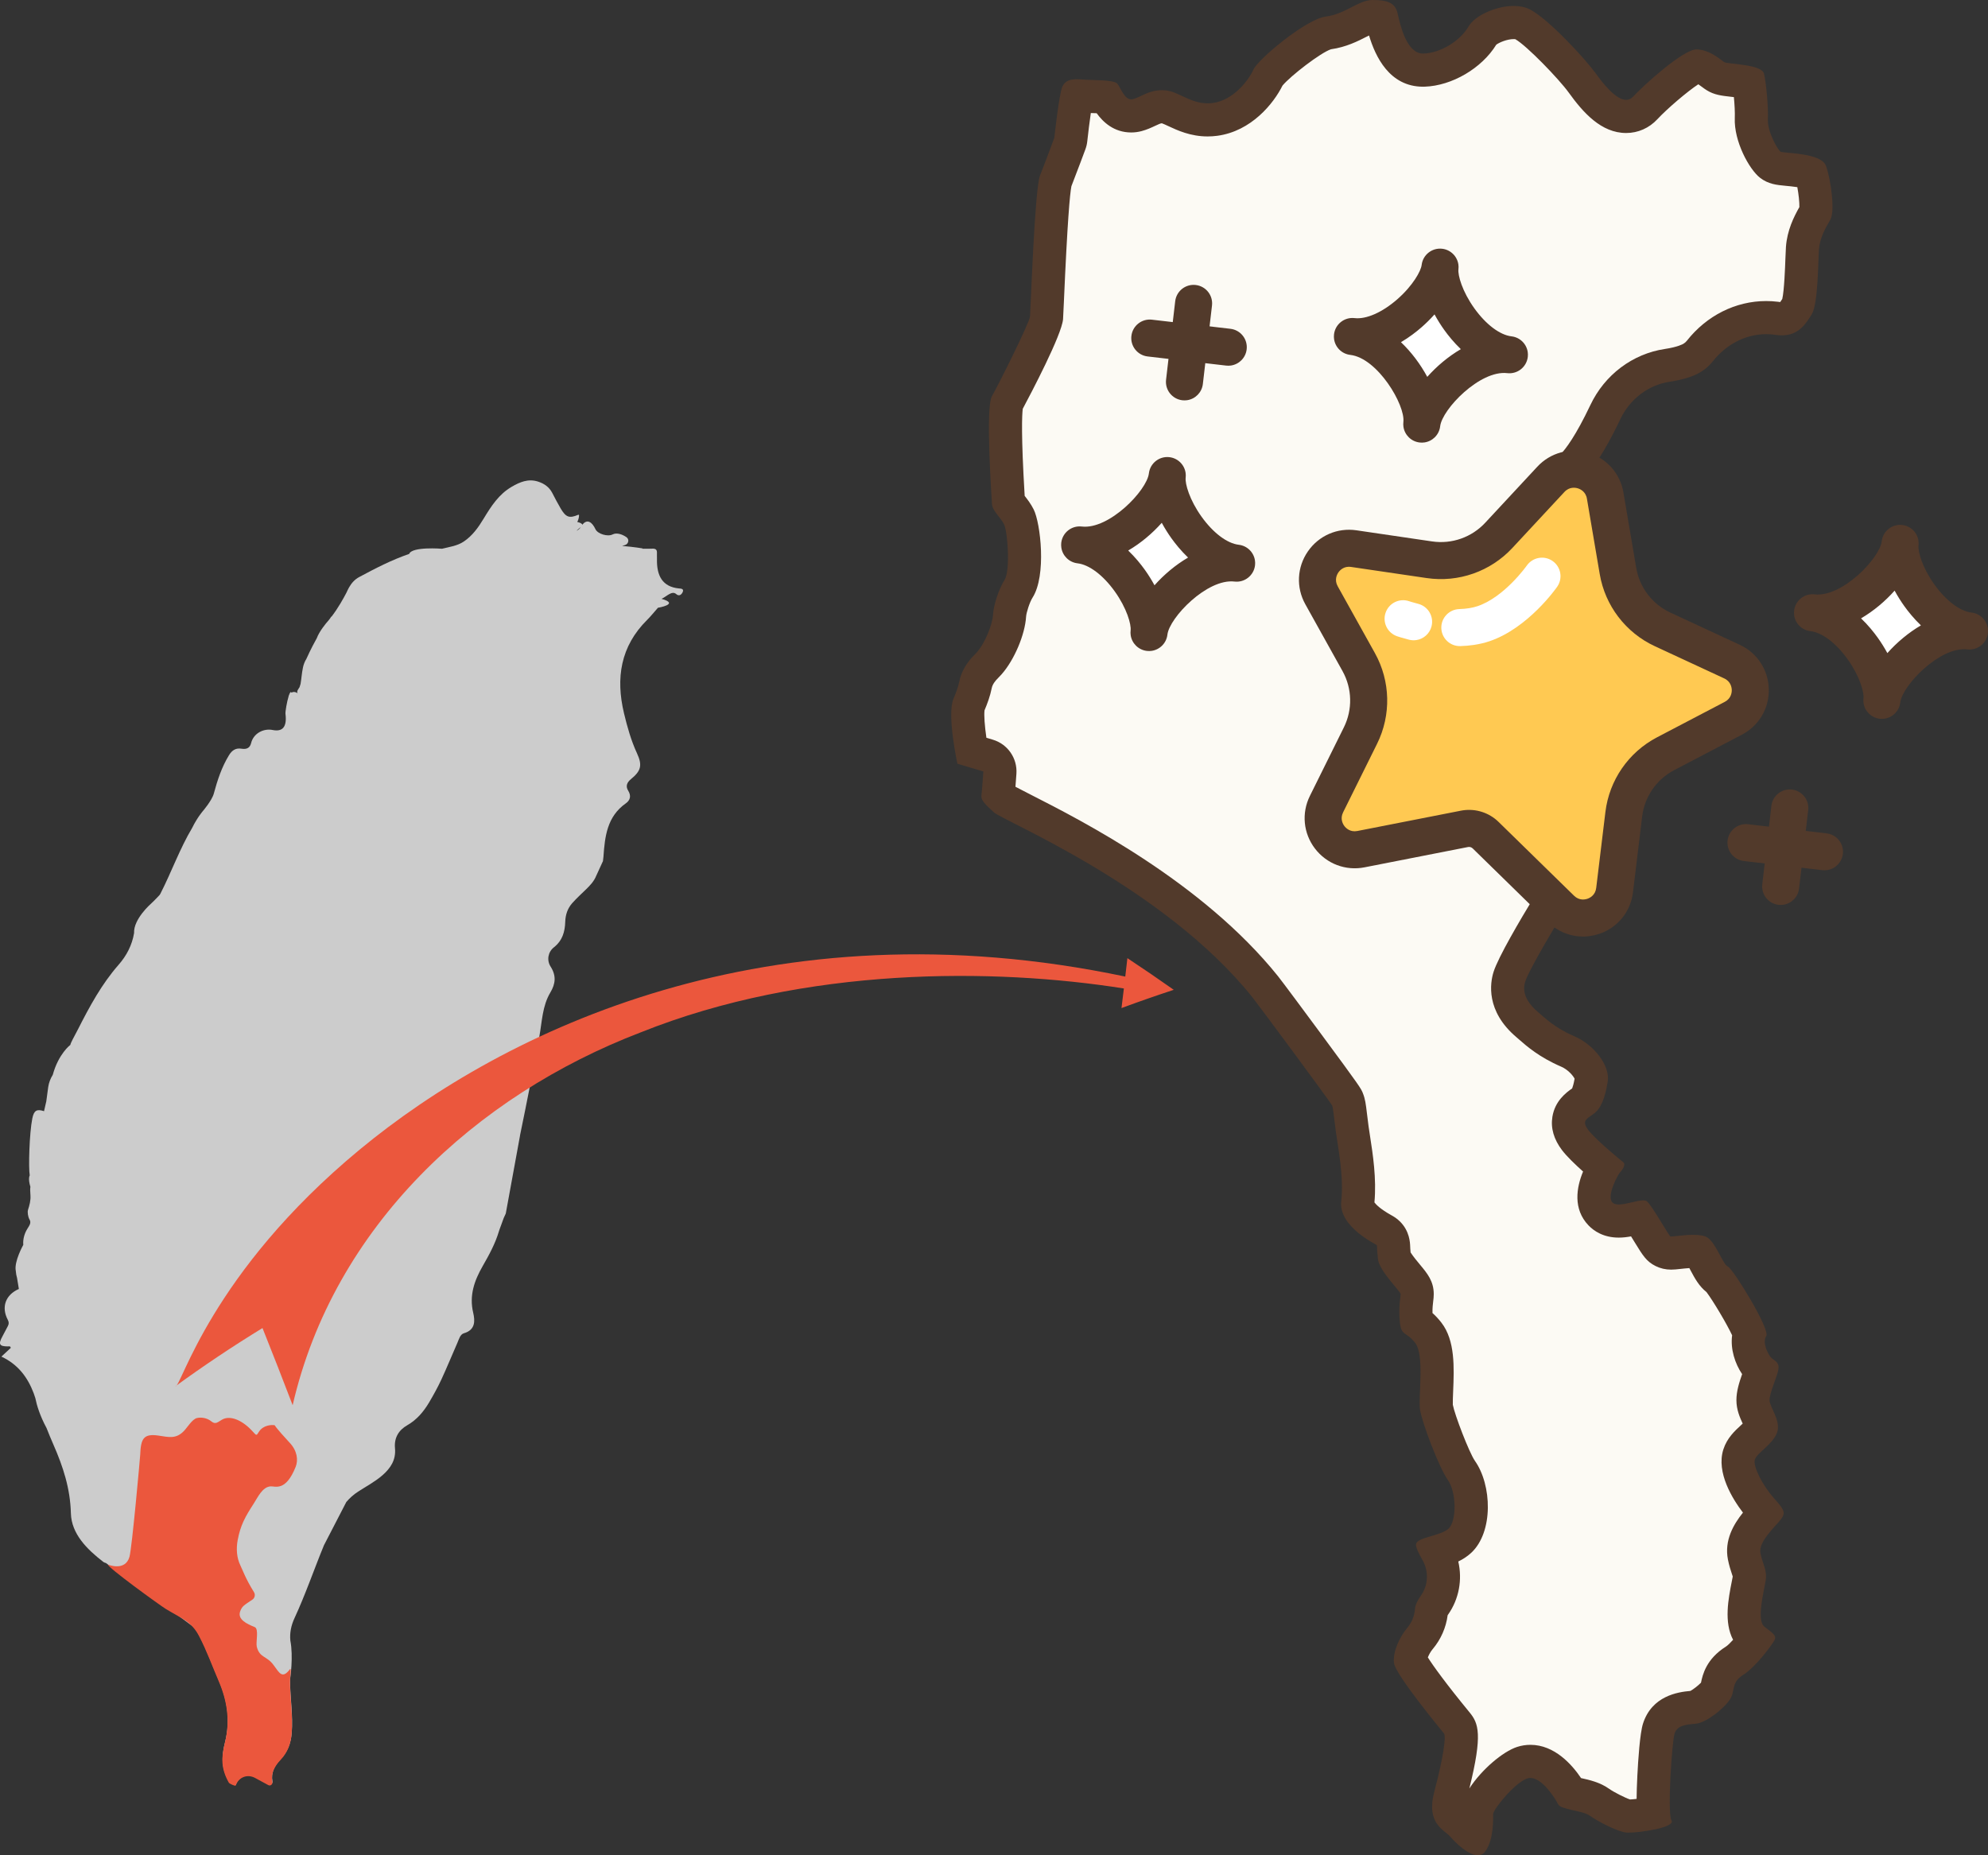
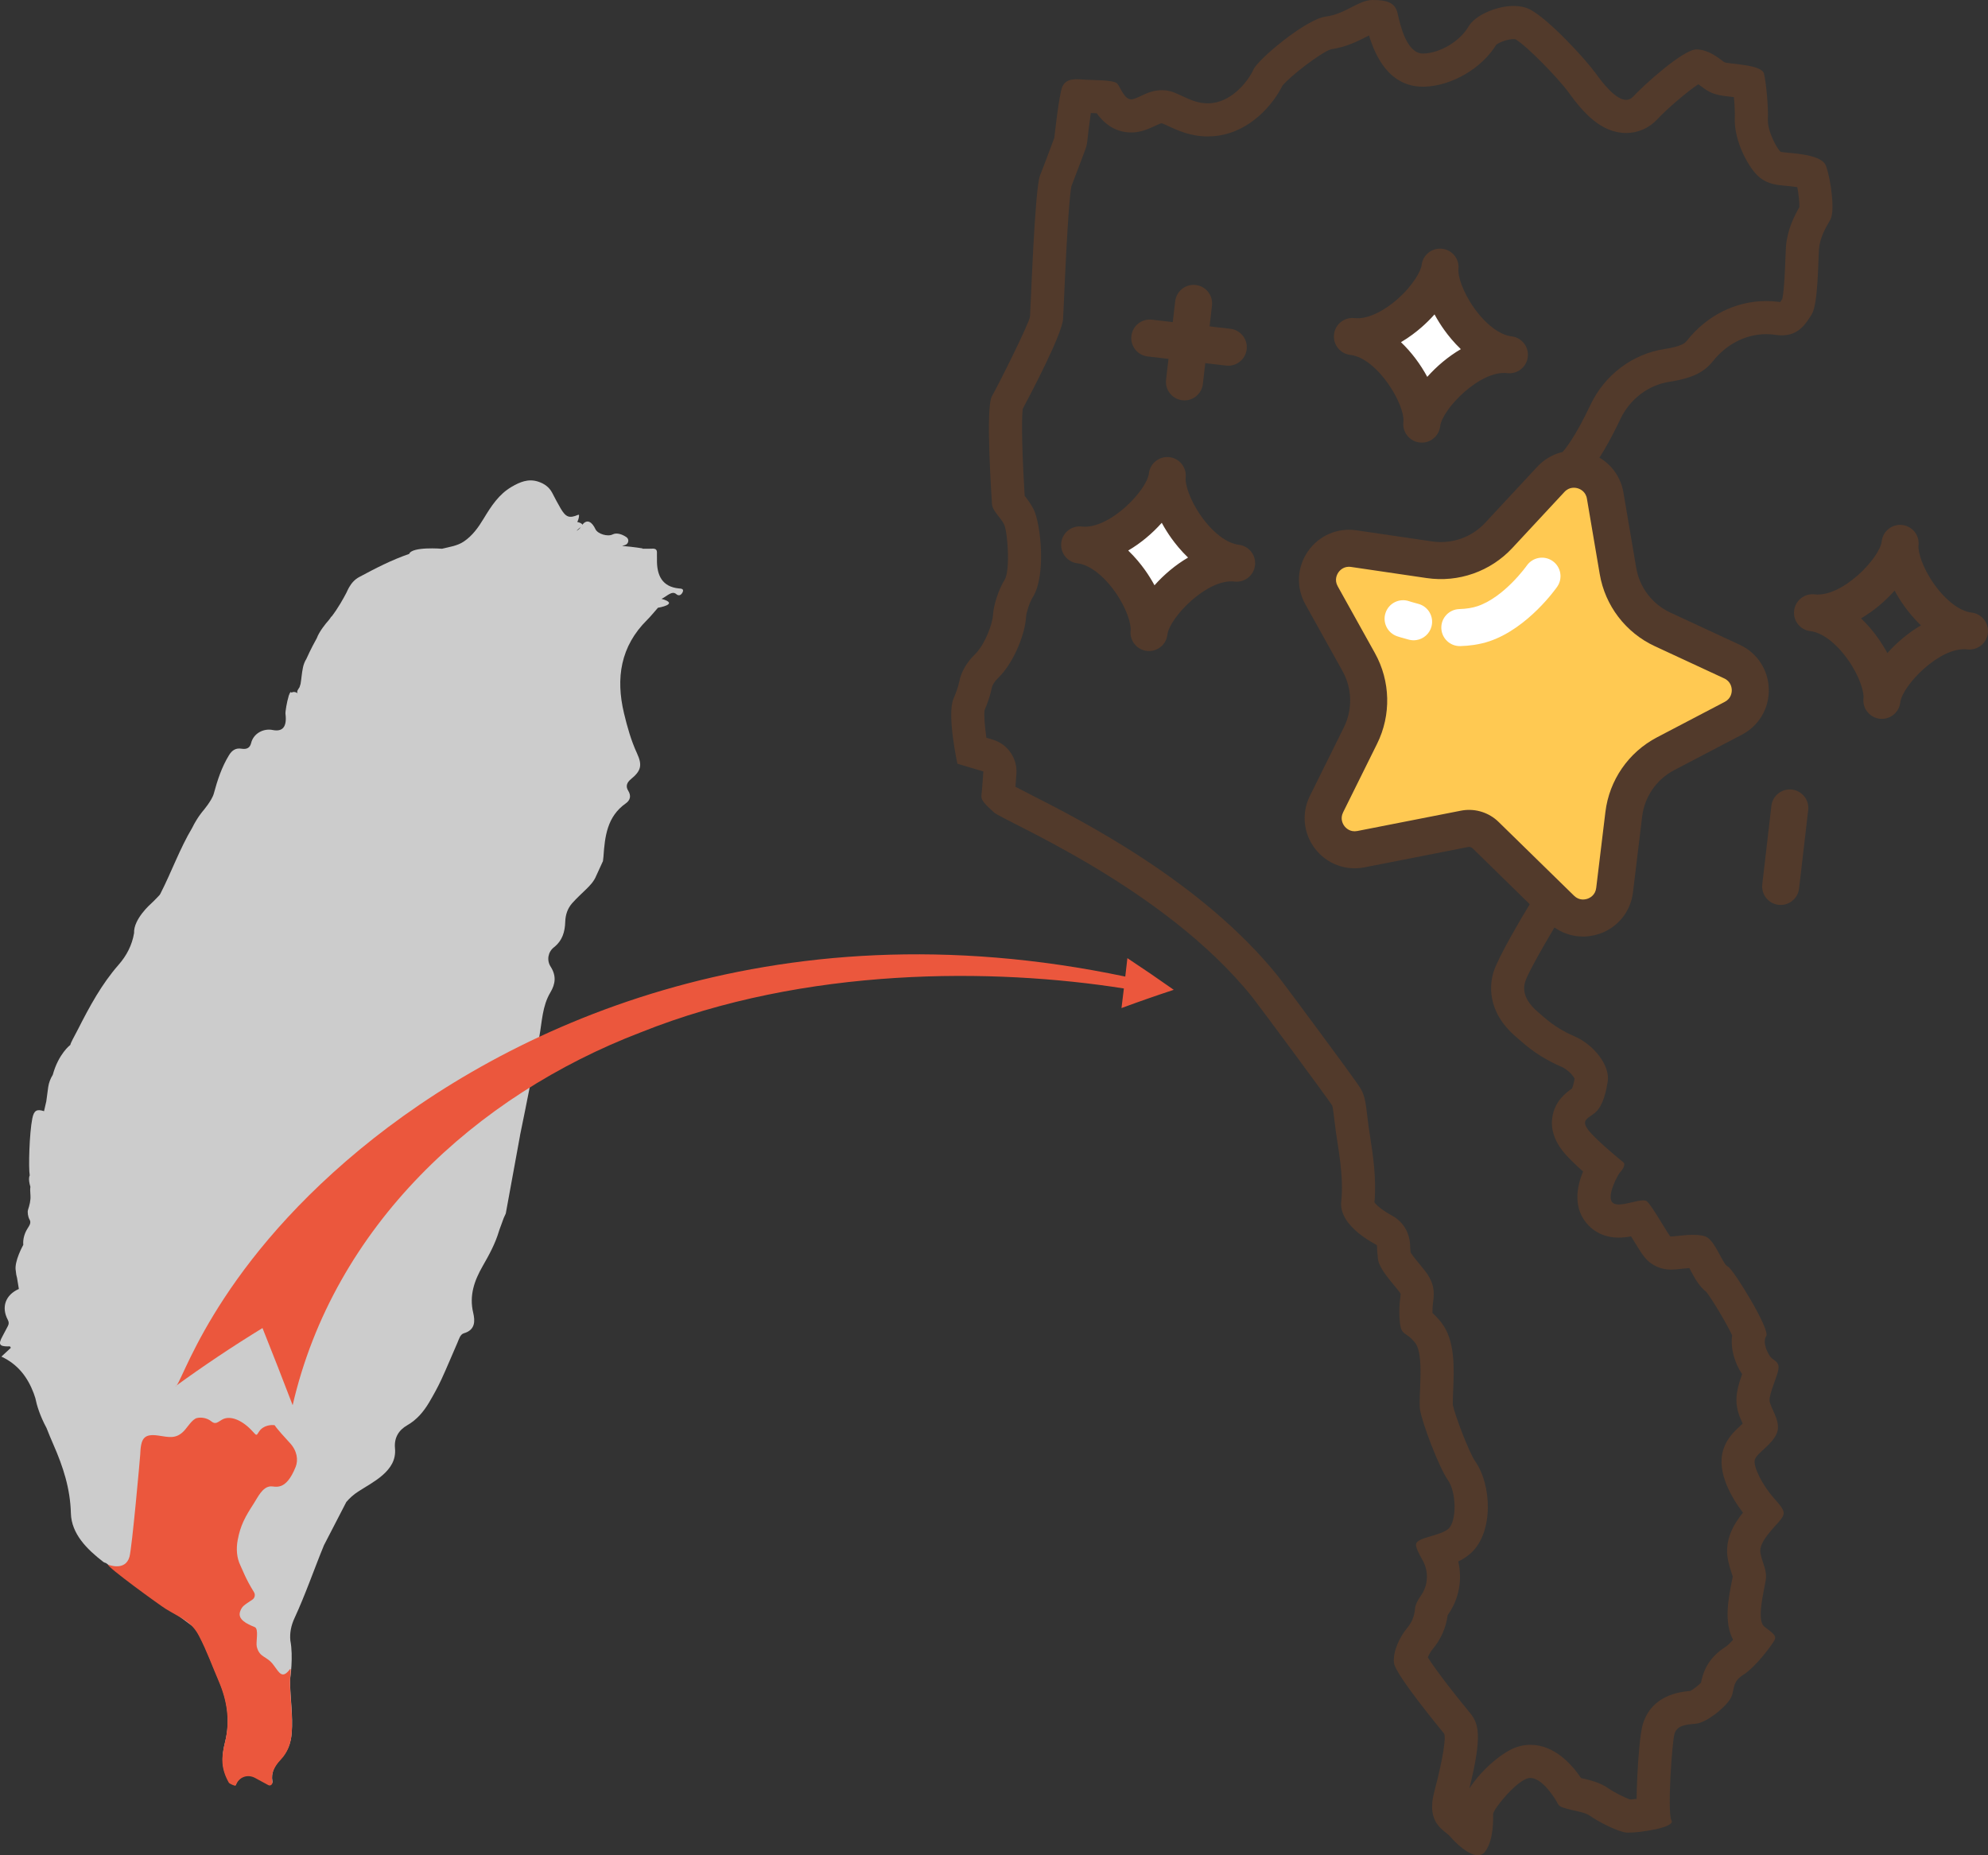
<svg xmlns="http://www.w3.org/2000/svg" xmlns:xlink="http://www.w3.org/1999/xlink" version="1.1" id="圖層_1" x="0px" y="0px" width="300px" height="280px" viewBox="0 0 300 280" enable-background="new 0 0 300 280" xml:space="preserve">
  <rect x="0" y="0" width="300" height="280" fill="#333333" stroke="none" />
  <g>
    <defs>
      <rect id="SVGID_1_" width="300" height="280" />
    </defs>
    <clipPath id="SVGID_2_">
      <use xlink:href="#SVGID_1_" overflow="visible" />
    </clipPath>
    <path clip-path="url(#SVGID_2_)" fill="#CCCCCC" d="M102.467,88.81c-2.518-0.243-3.39-1.943-3.326-4.454   c0.007-0.292-0.019-0.587-0.004-0.879c0.027-0.521-0.188-0.697-0.72-0.673c-0.499,0.023-1,0.017-1.5,0.011l0.064-0.046   c0,0-1.272-0.226-3.099-0.373c0.032-0.011,0.064-0.021,0.096-0.033c0.104-0.037,0.212-0.067,0.322-0.097   c0.562-0.157,0.704-0.871,0.229-1.197c-0.537-0.369-1.417-0.755-2.088-0.409c-0.73,0.376-2.251-0.071-2.587-0.795   c-0.487-1.048-1.23-1.617-1.976-0.672c-0.032-0.133-0.224-0.285-0.77-0.422c0.157-0.274,0.255-0.599,0.274-0.994   c0.004-0.064-0.068-0.11-0.127-0.084c-1.353,0.577-1.871,0.377-2.658-0.97c-0.443-0.758-0.851-1.538-1.254-2.318   c-0.468-0.904-1.22-1.428-2.169-1.728c-1.468-0.465-2.73,0.076-3.956,0.788c-1.946,1.129-3.112,2.95-4.234,4.808   c-0.799,1.324-1.683,2.573-2.996,3.457c-0.992,0.668-2.165,0.807-3.291,1.089c0,0-4.532-0.365-4.952,0.779   c-2.642,0.908-5.109,2.184-7.557,3.5c-0.667,0.358-1.153,0.915-1.518,1.558c-0.071,0.127-0.14,0.256-0.203,0.388   c-0.057,0.122-0.113,0.244-0.169,0.366c-0.444,0.862-1.251,2.318-2.225,3.6c-0.062,0.04-0.117,0.09-0.156,0.156   c-0.077,0.126-0.175,0.273-0.28,0.392c-0.258,0.293-0.611,0.715-0.949,1.188c-0.356,0.499-0.694,1.056-0.89,1.583   c-0.897,1.595-1.539,3.055-1.539,3.055l-0.004,0.014c-0.254,0.413-0.442,0.866-0.538,1.346c-0.201,1.005-0.198,1.472-0.361,2.474   l-0.153,0.491c-0.183,0.305-0.482,0.616-0.289,0.926c0,0-0.455-0.377-0.929-0.1c-0.105-0.215-0.242-0.009-0.379,0.385   c0,0,0,0.001-0.001,0.001c-0.027,0.044-0.042,0.099-0.052,0.161c-0.267,0.869-0.512,2.351-0.475,2.646   c0.244,1.935-0.397,2.753-1.927,2.447c-1.429-0.286-2.909,0.545-3.253,1.961c-0.16,0.658-0.569,1.007-1.456,0.862   c-0.895-0.146-1.451,0.267-1.891,0.988c-1.102,1.8-1.742,3.772-2.291,5.795c-0.284,1.048-1.684,2.673-1.684,2.673   s-0.835,0.974-1.576,2.49c-1.879,3.155-3.107,6.633-4.775,9.895c-0.039,0.076-0.08,0.145-0.121,0.214   c-0.756,0.82-1.321,1.338-1.321,1.338s-2.653,2.302-2.55,4.428c-0.304,1.831-1.137,3.422-2.328,4.779   c-2.562,2.922-4.389,6.301-6.125,9.725c-0.624,1.23-1.078,1.95-1.171,2.389l-0.019,0.006c0,0-1.762,1.328-2.63,4.504   c-0.348,0.557-0.59,1.186-0.685,1.843c-0.104,0.719-0.198,1.438-0.291,2.156c-0.111,0.479-0.225,0.974-0.341,1.482   c-1.09-0.362-1.523-0.119-1.767,1.097c-0.452,2.244-0.59,7.441-0.39,8.607c0,0-0.294,0.413,0.099,1.71   c0.001,0.003,0.002,0.007,0.003,0.009c-0.052,0.293-0.037,0.698,0.006,1.262c0.058,0.756-0.134,1.492-0.369,2.212   c-0.107,0.328,0,1.063,0.223,1.438c0.304,0.51,0.001,0.896-0.327,1.426c-0.433,0.697-0.684,1.581-0.607,2.412   c0,0-1.425,2.532-1.13,3.937c0.001,0.001,0.001,0.003,0.001,0.004c0.021,0.367,0.09,0.72,0.189,1.063   c0.076,0.45,0.168,1.009,0.272,1.653c-2.02,0.891-2.689,2.738-1.662,4.672c0.173,0.326,0.174,0.614,0.001,0.932   c-0.28,0.513-0.535,1.039-0.817,1.55c-0.652,1.184-0.473,1.516,0.821,1.517c0.156,0,0.377-0.092,0.435,0.224   c-0.433,0.402-0.88,0.819-1.413,1.315c2.485,1.156,3.949,3.1,4.866,5.506c0.094,0.245,0.175,0.5,0.253,0.748   c0.223,1.105,0.691,2.653,1.669,4.479c0.008,0.016,0.017,0.032,0.025,0.047c0.331,0.845,0.678,1.683,1.042,2.513   c1.441,3.288,2.535,6.592,2.631,10.342c0.079,3.118,2.426,5.443,4.893,7.349c0.112,0.087,0.264,0.124,0.402,0.172   c0,0,0.654,0.5,1.489,1.121c0.313,0.334,1.497,1.148,2.843,2.017c0.011,0.007,0.024,0.015,0.035,0.021   c0.629,0.399,4.721,3.417,9.022,6.609c0.253,0.384,0.494,0.78,0.714,1.201c1.137,2.181,1.966,4.493,2.935,6.747   c1.294,3.009,1.755,6.05,0.934,9.314c-0.566,2.249-0.573,3.916,0.61,6.003c0.075,0.132,0.976,0.555,1.026,0.412   c0.439-1.257,1.757-1.767,2.928-1.133c0.661,0.358,1.322,0.717,1.983,1.075c0.315,0.171,0.668-0.106,0.603-0.458   c-0.243-1.309,0.318-2.361,1.256-3.356c1.042-1.104,1.538-2.429,1.657-3.965c0.201-2.613-0.231-5.193-0.254-7.79   c-0.001-0.094,0.004-0.212,0.013-0.341c0-0.001,0.511-3.327,0.028-5.783c-0.112-1.188,0.134-2.311,0.629-3.38   c1.663-3.591,2.94-7.342,4.444-11l3.373-6.525c0.506-0.594,1.088-1.12,1.779-1.567c1.227-0.797,2.532-1.482,3.647-2.446   c1.248-1.079,2.086-2.338,1.92-4.097c-0.146-1.544,0.524-2.719,1.848-3.476c1.453-0.829,2.477-2.054,3.306-3.453   c0.671-1.132,1.308-2.292,1.862-3.484c0.847-1.825,1.6-3.694,2.415-5.535c0.234-0.529,0.398-1.243,0.971-1.41   c1.737-0.506,1.692-1.861,1.399-3.101c-0.616-2.604,0.171-4.833,1.423-7.02c0.965-1.683,1.901-3.383,2.458-5.261   c0.139-0.469,0.469-1.245,0.72-1.997l0.316-0.689l2.147-11.743l0.004-0.06c1.026-4.955,1.998-9.921,2.912-14.898   c0.414-2.252,0.443-4.618,1.668-6.669c0.776-1.3,0.917-2.523,0.038-3.896c-0.616-0.963-0.404-2.206,0.494-2.914   c1.294-1.021,1.665-2.353,1.711-3.856c0.034-1.075,0.359-2.029,1.061-2.818c0.656-0.736,1.39-1.405,2.098-2.095   c0.606-0.59,1.176-1.193,1.506-2.003l0.213-0.464c0.027-0.058,0.054-0.117,0.081-0.177l0.732-1.596   c0.034-0.288,0.062-0.464,0.074-0.641c0.212-3.075,0.542-6.086,3.379-8.08c0.665-0.468,0.843-1.136,0.351-1.92   c-0.42-0.669-0.176-1.247,0.415-1.728c1.524-1.244,1.756-2.091,0.923-3.894c-0.898-1.942-1.47-3.983-1.964-6.046   c-1.268-5.3-0.536-10.117,3.503-14.112c0.517-0.51,0.97-1.085,1.616-1.816c0,0,3.377-0.558,0.536-1.349   c0.718-0.29,1.558-1.309,2.229-0.714c0.428,0.378,0.789,0.09,0.969-0.298C103.27,88.822,102.697,88.832,102.467,88.81    M86.99,80.103l0.653-0.568C87.472,79.828,87.248,79.996,86.99,80.103" />
    <path clip-path="url(#SVGID_2_)" fill="#EB573D" d="M38.329,240.297c0.228,0.369,0.123,0.875-0.236,1.118   c-1.272,0.863-1.578,0.976-1.862,1.813c-0.401,1.18,1.023,1.86,2.206,2.335c0.666,0.268,0.144,2.283,0.312,2.96   c0.426,1.712,1.494,1.342,2.537,2.775c0.912,1.253,1.324,2.115,2.464,0.626c0.264-0.346,0.003,1.259,0.009,1.883   c0.024,2.604,0.456,5.189,0.254,7.809c-0.118,1.539-0.616,2.866-1.66,3.974c-0.94,0.997-1.503,2.053-1.259,3.364   c0.065,0.352-0.289,0.63-0.604,0.459c-0.663-0.359-1.325-0.719-1.988-1.077c-1.174-0.636-2.494-0.125-2.935,1.135   c-0.05,0.145-0.953-0.28-1.028-0.413c-1.186-2.092-1.178-3.763-0.611-6.017c0.823-3.273,0.36-6.32-0.937-9.336   c-0.971-2.26-1.802-4.576-2.942-6.763c-1.174-2.253-2.614-2.642-5.041-4.125c-0.851-0.519-8.984-6.412-8.695-6.679   c0,0,2.588,1.066,3.225-1.188c0.382-1.353,1.601-14.99,1.618-15.394c0.097-2.362,0.447-3.236,2.757-2.893   c1.568,0.232,2.648,0.557,3.861-0.717c0.493-0.519,1.24-1.767,1.949-1.933c0.698-0.164,1.58,0.018,2.163,0.5   c0.643,0.533,0.977,0.109,1.624-0.259c1.323-0.754,3.235,0.239,4.614,1.783c0.67,0.751,0.564,0.597,0.993-0.019   c0.688-0.986,1.902-0.966,2.243-0.938c0.058,0.005,0.106,0.035,0.135,0.085c0.236,0.406,1.655,1.985,2.227,2.59   c1.131,1.195,1.302,2.605,0.892,3.631c-1.508,3.77-3.082,2.892-3.787,2.941c-1.227,0.088-1.902,1.606-2.537,2.592   c-1.269,1.97-2.003,3.234-2.427,5.534c-0.235,1.271-0.158,2.632,0.404,3.787C36.648,237.024,37.024,238.186,38.329,240.297" />
    <path clip-path="url(#SVGID_2_)" fill="#EB573D" d="M177.125,149.385c-2.299-1.625-4.631-3.218-6.996-4.778   c-0.104,0.928-0.211,1.854-0.319,2.78c-53.754-11.308-93.746,8.095-115.526,26.107c-22.577,18.675-26.944,35.957-27.809,35.721   c4.228-3.076,8.609-6.008,13.137-8.783c1.547,3.871,3.064,7.751,4.551,11.642c6.212-26.964,27.594-46.727,52.526-56.268   c24.898-9.972,53.346-9.721,72.91-6.625c-0.118,0.986-0.238,1.972-0.36,2.958C171.832,151.18,174.462,150.262,177.125,149.385" />
-     <path clip-path="url(#SVGID_2_)" fill="#FCFAF4" d="M222.483,277.159c-0.506-0.354-1.16-0.932-1.671-1.534   c-0.329-0.389-0.706-0.695-1.038-0.964c-0.96-0.777-1.54-1.247-0.913-3.615c2.445-9.224,1.631-10.218,0.977-11.017l-0.071-0.087   c-4.029-4.907-6.491-8.374-6.932-9.388c-0.013-0.816,0.614-2.269,1.405-3.218l0.073-0.088c0.997-1.195,1.589-2.655,1.709-4.217   v0.001c0.002,0,0.014-0.055,0.06-0.149c0.042-0.091,0.151-0.297,0.399-0.648c1.661-2.357,1.795-5.514,0.343-8.048   c1.201-0.354,2.533-0.771,3.492-1.667c2.358-2.194,2.113-7.932,0.208-10.611c-1.092-1.535-3.563-8.016-3.768-9.583   c-0.052-0.4-0.007-1.485,0.033-2.443c0.163-3.954,0.17-6.894-1.242-8.722c-0.725-0.938-1.372-1.418-1.796-1.712   c-0.009-0.063-0.018-0.143-0.025-0.236c-0.135-1.465-0.008-2.495,0.068-3.111c0.044-0.357,0.066-0.623,0.066-0.789   c0-1.046-0.512-1.66-1.442-2.777c-0.505-0.605-1.845-2.215-1.999-2.846c-0.09-0.81-0.104-1.239-0.114-1.496   c-0.016-0.426-0.048-1.31-0.803-2.064c-0.259-0.259-0.489-0.388-0.757-0.537c-2.987-1.667-3.952-3.162-3.86-4.006   c0.374-3.401-0.192-7.048-0.606-9.711c-0.089-0.575-0.171-1.102-0.233-1.562c-0.114-0.861-0.193-1.527-0.256-2.048   c-0.146-1.213-0.212-1.767-0.442-2.342c-0.396-0.991-11.029-15.272-12.445-17.034c-11.09-13.8-28.932-22.879-36.55-26.756   c-1.184-0.602-2.404-1.224-2.767-1.454c-0.246-0.226-0.672-0.62-0.941-0.901c0.093-1.026,0.217-2.766,0.245-3.174   c0.083-1.168-0.657-2.237-1.78-2.571l-2.473-0.737c-0.549-3.034-0.764-6.094-0.445-6.879c0.372-0.872,0.788-1.901,1.019-3.061   c0.193-0.969,0.742-1.905,1.629-2.778c0.13-0.127,0.273-0.278,0.423-0.446c1.712-1.935,2.977-5.298,3.088-7.23   c0.054-0.95,0.675-2.969,1.362-4.052c1.503-2.359,0.82-9.282,0.044-10.835c-0.319-0.64-0.729-1.163-1.091-1.624   c-0.16-0.203-0.389-0.496-0.489-0.663c-0.01-0.183-0.025-0.46-0.048-0.811c-0.641-10.724-0.358-13.38-0.188-14.034   c0.719-1.357,5.83-11.098,5.988-12.912c0.017-0.196,0.057-1.087,0.114-2.411c0.476-10.896,0.894-17.021,1.243-18.207   c0.769-1.933,2.106-5.539,2.162-5.691c0.072-0.194,0.119-0.397,0.142-0.602c0.265-2.451,0.665-5.403,0.925-6.603   c0.196,0.001,0.403,0.015,0.62,0.034c0.42,0.037,0.987,0.056,1.605,0.074c0.592,0.019,1.571,0.048,2.196,0.118   c0.541,0.982,1.623,2.813,3.774,2.813c0.307,0,0.614-0.041,0.915-0.122c0.607-0.161,1.129-0.407,1.634-0.645   c0.736-0.346,1.317-0.62,2.078-0.62c0.081,0,0.164,0.003,0.249,0.01c0.459,0.034,1.081,0.324,1.799,0.66   c1.255,0.587,2.815,1.317,4.847,1.317c0.372,0,0.749-0.026,1.122-0.075c4.296-0.573,7.117-4.412,8.044-6.427   c0.974-1.49,7.148-6.382,8.982-6.615c1.938-0.245,3.486-1.037,4.73-1.674c0.774-0.396,1.576-0.806,1.998-0.806   c0.79,0,1.181,0.06,1.365,0.106l0.01,0.042c0.488,2.171,1.782,7.939,6.265,7.938c0.026,0,0.124-0.001,0.15-0.002   c3.426-0.112,7.159-2.355,8.877-5.334c0.375-0.65,2.549-1.85,4.66-1.85c0.526,0,0.982,0.085,1.281,0.239   c2.22,1.142,7.486,6.716,9.033,8.865c2.559,3.552,4.545,5.069,6.646,5.069c1.09,0,2.114-0.458,2.885-1.289   c1.845-1.99,6.41-5.846,7.845-6.318c0.773,0.076,1.644,0.727,2.173,1.124c0.245,0.183,0.446,0.327,0.592,0.416   c0.637,0.392,1.311,0.469,2.532,0.607c0.579,0.067,1.764,0.2,2.487,0.38c0.233,1.526,0.435,4.021,0.375,5.4   c-0.117,2.701,1.771,6.128,2.839,6.958c0.675,0.526,1.343,0.588,2.558,0.702c0.729,0.068,2.836,0.265,3.619,0.643   c0.552,1.739,0.881,4.928,0.671,5.837c-0.782,1.348-1.809,3.169-1.973,5.414c-0.027,0.377-0.05,0.977-0.077,1.704   c-0.054,1.487-0.219,6.014-0.675,7.02c-0.881,1.412-1.31,1.942-2.363,1.942c-0.17,0-0.351-0.014-0.544-0.041l-0.376-0.05   c-0.467-0.056-0.956-0.087-1.438-0.087c-3.839,0-7.488,1.84-10.012,5.048c-0.304,0.385-0.677,0.72-1.11,0.993   c-0.561,0.356-1.672,0.845-3.803,1.166c-4.046,0.609-7.54,3.246-9.345,7.053c-1.78,3.757-3.467,6.527-4.873,8.009   c-3.568,3.764-4.409,9.104-4.769,11.385c-0.043,0.277-0.075,0.502-0.108,0.661c-0.186,0.49-0.26,1.037-0.372,1.87   c-0.128,0.948-0.466,3.466-1.123,4.123c-2.521,2.52-2.647,5.537-2.771,8.454c-0.108,2.54,0.366,4.012,1.628,5.027   c0.245,0.275,0.503,0.458,0.703,0.589c0.013,2.296,0.875,5.644,1.974,7.65c0.204,0.373,0.431,0.736,0.655,1.095   c0.913,1.456,0.855,1.564,0.636,1.963c-0.412,0.753-1.119,1.267-1.803,1.764c-0.856,0.622-1.92,1.395-2.172,2.782l-0.039,0.191   c-0.242,1.163-0.812,3.886,2.128,7.044c0.421,0.452,0.83,0.88,1.22,1.29c1.352,1.416,2.626,2.753,2.895,3.595   c0.372,1.176,1.181,2.065,1.895,2.849c0.321,0.352,0.845,0.927,0.975,1.216c-0.347,1.103-1.136,1.42-1.556,1.431   c-0.731,0.02-2.966,0.08-3.867,1.701c-1.142,1.874-5.078,8.427-5.742,10.553c-0.454,1.453-0.709,4.321,2.687,7.197   c0.138,0.117,0.282,0.244,0.437,0.378c1.091,0.958,2.74,2.406,5.691,3.676c2.18,0.939,3.713,3.183,3.562,4.149   c-0.423,2.679-1.027,3.174-1.096,3.221l-0.256,0.179c-0.728,0.5-1.828,1.256-2.063,2.714c-0.245,1.512,0.672,2.723,0.973,3.12   c0.881,1.161,2.901,2.948,4.289,4.124c-0.956,1.624-2.424,4.981-0.475,7.014c0.469,0.491,1.331,1.076,2.765,1.076   c0.874,0,1.776-0.211,2.571-0.397c0.133-0.032,0.291-0.068,0.445-0.104c0.479,0.713,1.135,1.78,1.507,2.387   c1.167,1.904,1.408,2.301,2.149,2.671c0.373,0.187,0.775,0.276,1.229,0.276c0.208,0,0.602-0.033,1.104-0.089   c0.626-0.068,1.483-0.162,2.235-0.162c0.441,0,0.694,0.031,0.819,0.056c0.264,0.301,0.743,1.2,1.012,1.699   c0.567,1.062,1.071,2.005,1.914,2.562c1.003,1.194,4.041,6.227,4.717,8.061c-0.634,2.094,0.576,4.603,1.739,5.631   c-0.09,0.268-0.195,0.565-0.301,0.858c-0.459,1.287-0.892,2.504-0.892,3.582c0,0.921,0.369,1.731,0.727,2.515   c0.203,0.444,0.582,1.273,0.547,1.563c-0.154,0.406-0.861,1.055-1.378,1.528c-0.805,0.738-1.636,1.501-1.985,2.592   c-1.032,3.224,3.3,8.163,3.344,8.212c0.132,0.15,0.331,0.373,0.519,0.593c-0.063,0.069-0.129,0.142-0.195,0.216   c-1.357,1.507-3.406,3.782-2.906,6.348c0.15,0.766,0.355,1.382,0.521,1.876c0.244,0.731,0.318,0.981,0.256,1.381   c-0.04,0.25-0.106,0.581-0.181,0.958c-0.581,2.945-1.304,6.61,0.888,8.349c0.026,0.021,0.053,0.042,0.08,0.063   c-0.851,1.104-2.125,2.576-2.98,3.113c-2.14,1.343-2.468,2.942-2.664,3.897c-0.06,0.294-0.097,0.467-0.161,0.608   c-0.381,0.684-2.505,2.393-3.314,2.539c-1.514,0.108-4.396,0.32-5.329,3.223c-0.217,0.677-1.111,8.404-0.767,12.692   c-1.132,0.266-2.799,0.506-3.77,0.506l-0.112-0.003c-0.711-0.084-3.174-1.275-4.313-2.087c-0.952-0.681-2.174-0.951-3.356-1.214   c-0.297-0.065-0.695-0.154-0.987-0.234c-0.832-1.434-3.064-4.715-6.068-4.715c-0.421,0-0.836,0.065-1.233,0.195   c-2.374,0.774-6.892,5.539-6.892,7.753l0.001,0.185C222.837,275.564,222.669,276.555,222.483,277.159" />
    <path clip-path="url(#SVGID_2_)" fill="#523A2B" d="M206.597,5.356c0.946,3.155,3.07,7.729,8.153,7.729   c0.074,0,0.151-0.001,0.23-0.003c4.135-0.134,8.633-2.782,10.815-6.336c0.432-0.331,1.623-0.846,2.641-0.846   c0.111,0,0.188,0.008,0.233,0.014c1.744,0.991,6.603,6.036,8.054,8.05c2.175,3.021,4.906,6.109,8.674,6.109   c1.794,0,3.469-0.742,4.718-2.089c1.42-1.532,4.509-4.181,6.17-5.265c0.195,0.132,0.391,0.278,0.518,0.373   c0.238,0.178,0.483,0.362,0.777,0.542c1.114,0.686,2.194,0.809,3.562,0.963c0.141,0.016,0.318,0.036,0.511,0.059   c0.104,1.116,0.171,2.331,0.137,3.129c-0.154,3.537,2.186,7.783,3.801,9.039c1.252,0.974,2.518,1.092,3.858,1.218   c0.375,0.035,1.122,0.104,1.777,0.204c0.195,1.052,0.33,2.287,0.31,3.008c-0.827,1.46-1.845,3.488-2.028,6.01   c-0.029,0.398-0.055,1.029-0.082,1.796c-0.044,1.216-0.174,4.789-0.47,6.056c-0.104,0.165-0.216,0.338-0.313,0.474   c-0.118-0.017-0.237-0.032-0.358-0.047c-0.582-0.072-1.173-0.108-1.758-0.108c-4.611,0-8.977,2.188-11.978,6.003   c-0.128,0.163-0.286,0.303-0.481,0.427c-0.131,0.082-0.882,0.51-2.838,0.804c-4.871,0.734-9.07,3.894-11.231,8.454   c-2.22,4.682-3.728,6.622-4.429,7.361c-4.104,4.327-5.028,10.207-5.424,12.717c-0.024,0.157-0.045,0.296-0.064,0.413   c-0.222,0.675-0.313,1.359-0.424,2.174c-0.084,0.626-0.301,2.238-0.584,2.861c-3.045,3.173-3.203,6.921-3.331,9.942   c-0.093,2.214,0.104,4.969,2.391,6.939c0.229,2.548,1.093,5.575,2.221,7.634c0.249,0.456,0.502,0.859,0.725,1.215   c-0.163,0.129-0.344,0.26-0.515,0.384c-1.021,0.742-2.729,1.984-3.161,4.354l-0.026,0.131c-0.267,1.275-1.075,5.153,2.744,9.256   c0.43,0.46,0.845,0.896,1.24,1.311c0.88,0.923,2.081,2.181,2.341,2.689c0.32,0.979,0.824,1.791,1.346,2.471   c-1.661,0.417-2.882,1.276-3.646,2.565c-1.959,3.222-5.318,8.913-6.019,11.152c-0.516,1.646-1.207,5.901,3.459,9.85   c0.128,0.108,0.261,0.226,0.401,0.349c1.137,0.998,3.038,2.667,6.352,4.095c1.008,0.434,1.786,1.338,2.021,1.819   c-0.142,0.792-0.282,1.238-0.37,1.461c-0.919,0.638-2.596,1.893-2.982,4.286c-0.275,1.704,0.213,3.396,1.45,5.028   c0.71,0.938,1.977,2.156,3.18,3.232c-1.007,2.417-1.544,5.658,0.82,8.126c0.807,0.842,2.255,1.846,4.569,1.846   c0.646,0,1.272-0.079,1.852-0.186c0.206,0.332,0.397,0.645,0.541,0.879c1.261,2.057,1.783,2.908,3.168,3.602   c0.717,0.357,1.505,0.538,2.343,0.538c0.43,0,0.848-0.046,1.378-0.104c0.396-0.043,0.893-0.098,1.365-0.127   c0.081,0.15,0.159,0.294,0.223,0.415c0.592,1.105,1.241,2.319,2.366,3.203c0.972,1.289,3.045,4.758,3.868,6.521   c-0.275,2.09,0.43,4.274,1.51,5.863c-0.448,1.276-0.862,2.589-0.862,3.927c0,1.458,0.524,2.611,0.948,3.54   c-0.085,0.079-0.168,0.154-0.241,0.223c-0.946,0.868-2.126,1.949-2.677,3.673c-1.121,3.501,1.425,7.534,2.957,9.538   c-1.411,1.76-2.835,4.168-2.269,7.07c0.181,0.926,0.425,1.656,0.603,2.189c0.04,0.121,0.09,0.271,0.125,0.384   c-0.035,0.195-0.081,0.426-0.131,0.681c-0.534,2.704-1.223,6.198,0.184,8.87c-0.423,0.466-0.817,0.852-1.074,1.019   c-2.993,1.88-3.525,4.264-3.771,5.454c-0.412,0.426-1.151,1.004-1.601,1.244c-1.899,0.161-5.807,0.749-7.148,4.924   c-0.471,1.468-0.737,5.539-0.853,7.836c-0.07,1.393-0.107,2.553-0.114,3.531c-0.369,0.046-0.715,0.078-0.993,0.089   c-0.755-0.249-2.459-1.112-3.167-1.618c-1.352-0.966-2.939-1.326-4.225-1.61c-1.356-2.018-3.988-5.019-7.641-5.019   c-0.685,0-1.359,0.107-2.009,0.318c-2.156,0.703-5.373,3.431-7.205,6.269c2.041-8.211,1.367-9.853,0.041-11.474l-0.066-0.081   c-3.443-4.191-5.437-6.946-6.238-8.226c0.148-0.376,0.405-0.858,0.691-1.202l0.069-0.083c1.217-1.46,1.981-3.207,2.229-5.081   c0.02-0.029,0.042-0.063,0.066-0.098c1.652-2.344,2.175-5.273,1.538-8.01c0.679-0.329,1.349-0.749,1.956-1.313   c3.377-3.145,3.121-10.267,0.547-13.886c-0.88-1.287-3.045-6.943-3.327-8.457c-0.02-0.355,0.02-1.315,0.049-2.024   c0.149-3.592,0.317-7.663-1.762-10.354c-0.483-0.627-0.948-1.101-1.355-1.463c-0.016-0.771,0.056-1.346,0.106-1.761   c0.042-0.337,0.085-0.687,0.085-1.094c0-1.951-0.982-3.13-2.021-4.379c-0.36-0.433-1.147-1.378-1.475-1.918   c-0.046-0.476-0.055-0.74-0.062-0.913c-0.021-0.568-0.082-2.294-1.532-3.743c-0.505-0.505-0.969-0.765-1.307-0.953   c-1.698-0.947-2.338-1.641-2.555-1.936c0.33-3.607-0.24-7.278-0.66-9.984c-0.088-0.554-0.166-1.062-0.226-1.505   c-0.113-0.849-0.191-1.503-0.253-2.015c-0.156-1.305-0.25-2.093-0.602-2.973c-0.301-0.749-0.354-0.884-6.391-9.057   c-2.163-2.932-5.821-7.86-6.428-8.615c-11.426-14.218-29.602-23.468-37.364-27.418c-0.827-0.42-1.738-0.885-2.249-1.162   c0.059-0.747,0.113-1.51,0.146-1.963c0.164-2.337-1.315-4.475-3.561-5.143l-0.969-0.289c-0.26-1.802-0.381-3.448-0.278-4.152   c0.423-1.006,0.838-2.106,1.086-3.349c0.117-0.587,0.571-1.133,0.933-1.489c0.173-0.171,0.354-0.362,0.544-0.575   c1.923-2.171,3.551-6.009,3.707-8.738c0.034-0.548,0.519-2.132,0.977-2.852c2.125-3.339,1.199-11.24,0.17-13.296   c-0.432-0.865-0.969-1.55-1.359-2.049c-0.001-0.001-0.002-0.002-0.003-0.003c-0.001-0.028-0.003-0.057-0.005-0.086   c-0.549-9.177-0.398-12.144-0.285-13.059c1.254-2.345,5.873-11.133,6.08-13.513c0.022-0.269,0.042-0.686,0.122-2.513   c0.539-12.387,0.913-16.423,1.139-17.568c0.809-2.06,2.058-5.427,2.113-5.575c0.144-0.388,0.238-0.792,0.282-1.203   c0.146-1.359,0.348-2.964,0.535-4.265c0.019,0,0.036,0.001,0.055,0.001c0.227,0.007,0.524,0.016,0.831,0.028   c0.935,1.303,2.576,2.904,5.216,2.904c0.521,0,1.046-0.07,1.557-0.206c0.826-0.22,1.508-0.541,2.056-0.799   c0.556-0.261,0.822-0.378,1.007-0.382c0.21,0.067,0.659,0.278,0.994,0.434c1.322,0.618,3.319,1.552,5.906,1.552   c0.481,0,0.97-0.032,1.453-0.096c5.178-0.691,8.535-4.921,9.851-7.579c1.227-1.475,5.75-4.962,7.314-5.481   c2.298-0.321,4.087-1.236,5.4-1.908C206.358,5.477,206.478,5.416,206.597,5.356 M207.11,0c-2.084,0-4.084,2.125-7.042,2.5   c-2.959,0.375-10.21,6.418-10.918,8.001c-0.709,1.584-3.001,4.626-6.126,5.042c-0.272,0.037-0.537,0.053-0.792,0.053   c-2.664,0-4.405-1.817-6.459-1.97c-0.147-0.011-0.293-0.016-0.433-0.016c-1.988,0-3.191,1.039-4.359,1.35   c-0.093,0.025-0.183,0.036-0.269,0.036c-1.068,0-1.605-1.791-2.106-2.37c-0.542-0.625-3.834-0.5-5.251-0.625   c-0.299-0.026-0.585-0.043-0.854-0.043c-1.01,0-1.792,0.239-2.188,1.127c-0.5,1.125-1.208,7.709-1.208,7.709   s-1.376,3.709-2.167,5.709c-0.792,2-1.417,20.294-1.5,21.252c-0.084,0.959-4.751,10.293-5.751,12.043   c-1,1.751-0.042,15.127,0,16.21c0.042,1.084,1.292,2.042,1.833,3.126c0.542,1.083,0.959,7.001,0.084,8.376s-1.667,3.792-1.75,5.25   c-0.084,1.459-1.167,4.251-2.459,5.709c-0.108,0.122-0.211,0.231-0.31,0.328c-1.141,1.123-2.012,2.49-2.327,4.072   c-0.178,0.891-0.511,1.733-0.867,2.569c-1.034,2.426,0.587,9.825,0.587,9.825l3.917,1.167c0,0-0.208,2.958-0.292,3.625   c-0.083,0.667,0.417,1.209,1.876,2.542c1.458,1.333,25.586,11.199,38.974,27.859c0.882,1.096,11.906,15.979,12.073,16.396   s0.208,1.292,0.542,3.792c0.333,2.5,1.25,6.876,0.833,10.668s5.209,6.459,5.334,6.584s0,0.292,0.208,2.125   c0.209,1.834,3.418,4.876,3.418,5.293c0,0.416-0.334,1.833-0.126,4.125c0.209,2.292,0.917,1.417,2.334,3.25   c1.417,1.834,0.458,8.043,0.708,9.96s2.876,8.834,4.209,10.709c1.334,1.876,1.334,6.209,0.125,7.335   c-1.208,1.125-4.709,1.291-4.917,2.333c-0.085,0.427,0.376,1.394,0.95,2.386c0.975,1.687,0.915,3.791-0.207,5.384   c-0.25,0.354-0.468,0.705-0.618,1.023c-0.186,0.395-0.268,0.735-0.29,1.021c-0.079,1.035-0.477,2.017-1.141,2.813l-0.069,0.083   c-1.042,1.25-2.167,3.5-1.959,5.25c0.209,1.751,7.168,10.168,7.543,10.627c0.375,0.458-0.167,3.917-1.459,8.792   c-1.291,4.876,1.542,5.751,2.459,6.834c0.711,0.841,2.652,2.761,4.109,2.761c0.421,0,0.801-0.16,1.1-0.552   c1.333-1.75,1.208-5.001,1.208-5.667c0-0.667,3.251-4.751,5.168-5.376c0.15-0.049,0.304-0.072,0.458-0.072   c1.808,0,3.783,3.141,4.167,3.947c0.417,0.876,3.626,0.917,4.792,1.751c1.167,0.833,4.168,2.417,5.543,2.542   c0.092,0.008,0.204,0.012,0.334,0.012c1.822,0,7.08-0.796,6.458-1.846c-0.667-1.125,0.083-11.918,0.458-13.085   c0.376-1.167,1.459-1.375,3.168-1.5c1.708-0.125,4.792-2.709,5.375-4c0.583-1.292,0.083-2.292,1.875-3.417s4.167-4.334,4.626-5.126   c0.458-0.792-0.292-1.167-1.5-2.125c-1.209-0.959-0.042-5.376,0.208-6.959c0.25-1.584-0.458-2.417-0.792-4.126   c-0.333-1.708,2.209-3.958,3.042-5.042c0.834-1.083,0.584-1.458-1.041-3.292c-1.626-1.834-3.168-4.751-2.834-5.792   c0.333-1.042,2.667-2.251,3.334-4.042c0.666-1.792-1.126-3.876-1.126-4.918c0-1.041,1.001-3.208,1.292-4.417   c0.292-1.208-0.375-1.458-0.917-1.875c-0.541-0.417-1.541-2.417-0.875-3.375c0.667-0.959-5.042-10.21-5.792-10.502   c-0.75-0.291-1.75-3.5-3.084-4.375c-0.471-0.311-1.276-0.405-2.132-0.405c-1.387,0-2.903,0.251-3.341,0.251   c-0.055,0-0.093-0.004-0.111-0.013c-0.25-0.125-2.75-4.625-3.542-5.292c-0.127-0.107-0.323-0.15-0.567-0.15   c-0.934,0-2.563,0.622-3.682,0.622c-0.405,0-0.745-0.082-0.96-0.305c-0.958-1,0.917-4.292,1.084-4.459s1.083-1.209,0.542-1.625   c-0.542-0.417-4.209-3.459-5.251-4.834s-0.333-1.667,0.792-2.459s1.75-2.5,2.125-4.875c0.375-2.376-2.042-5.543-5.042-6.834   c-3.001-1.292-4.417-2.751-5.501-3.669c-1.083-0.915-2.542-2.542-1.917-4.542s5.543-10.083,5.543-10.083s0.208-0.375,1.75-0.417   s3.292-1.125,3.917-3.334c0.625-2.208-2.375-3.708-2.917-5.417c-0.542-1.708-2.417-3.417-4.667-5.834   c-2.251-2.417-1.626-4.167-1.459-5.084s2.5-1.583,3.709-3.792c1.208-2.208-0.333-3.709-1.292-5.459   c-0.958-1.75-1.667-4.709-1.667-6.501c0-1.791-1.125-1.875-1.375-2.25s-1.083-0.25-0.958-3.209   c0.125-2.958,0.291-5.042,2.041-6.792c1.751-1.75,1.751-6.209,2.084-6.917c0.333-0.709,0.5-7.126,4.334-11.168   c1.947-2.054,3.885-5.634,5.319-8.66c1.417-2.99,4.185-5.159,7.457-5.651c1.703-0.257,3.487-0.714,4.768-1.524   c0.731-0.463,1.299-1.003,1.737-1.561c1.98-2.517,4.909-4.094,8.048-4.094c0.379,0,0.763,0.023,1.147,0.07   c0.107,0.013,0.214,0.028,0.318,0.042c0.316,0.045,0.613,0.066,0.894,0.066c2.59,0,3.659-1.799,4.523-3.191   c0.959-1.542,0.959-8.084,1.084-9.793c0.125-1.708,0.958-3.167,1.708-4.459s0.083-6.167-0.667-8.167s-6.5-1.834-6.875-2.125   c-0.375-0.292-1.959-2.959-1.876-4.876c0.084-1.917-0.25-5.417-0.583-6.876c-0.333-1.458-5.459-1.417-6.001-1.75   c-0.541-0.333-2.167-1.875-4.167-1.917c-0.007,0-0.015,0-0.022,0c-2.023,0-7.984,5.424-9.562,7.126   c-0.315,0.341-0.672,0.488-1.051,0.488c-1.521,0-3.416-2.362-4.617-4.03c-1.5-2.084-7.084-8.168-9.917-9.626   c-0.698-0.36-1.539-0.517-2.427-0.517c-2.716,0-5.882,1.468-6.824,3.1c-1.251,2.167-4.209,4.001-6.793,4.084   c-0.022,0.001-0.047,0.001-0.069,0.001c-2.531,0-3.476-4.433-3.848-6.085C210.527,0.333,209.194,0,207.11,0" />
    <path clip-path="url(#SVGID_2_)" fill="#FFC952" d="M234.031,72.343l-7.856,8.455c-2.672,2.875-6.587,4.252-10.47,3.681   l-11.421-1.68c-3.91-0.575-6.783,3.585-4.86,7.039l5.612,10.086c1.909,3.429,2.009,7.578,0.266,11.094l-5.126,10.342   c-1.756,3.542,1.313,7.56,5.191,6.799l15.634-3.067c1.154-0.227,2.348,0.13,3.189,0.953l11.39,11.139   c2.825,2.764,7.595,1.088,8.069-2.837l1.387-11.459c0.472-3.896,2.83-7.311,6.308-9.131l10.225-5.354   c3.503-1.833,3.382-6.887-0.204-8.552l-10.469-4.86c-3.56-1.652-6.079-4.95-6.736-8.82l-1.932-11.379   C241.566,70.894,236.723,69.447,234.031,72.343" />
    <path clip-path="url(#SVGID_2_)" fill="#523A2B" d="M239.993,141.264c-2.308,0.34-4.651-0.402-6.368-2.082l-11.389-11.139   c-0.185-0.18-0.447-0.26-0.698-0.209l-15.632,3.067c-2.837,0.558-5.708-0.527-7.469-2.831c-1.761-2.306-2.055-5.352-0.767-7.951   l5.126-10.342c1.335-2.693,1.259-5.868-0.202-8.494l-5.613-10.086c-1.41-2.534-1.264-5.591,0.386-7.977   c1.647-2.387,4.454-3.608,7.324-3.186l11.42,1.679c2.974,0.438,5.97-0.616,8.016-2.817l7.857-8.455   c1.974-2.125,4.928-2.929,7.707-2.099c2.778,0.83,4.807,3.122,5.292,5.982l1.932,11.38c0.503,2.962,2.431,5.487,5.157,6.753   l10.47,4.859c2.63,1.222,4.308,3.781,4.377,6.681s-1.483,5.537-4.054,6.882l-10.226,5.354c-2.662,1.394-4.468,4.008-4.828,6.991   l-1.388,11.459c-0.348,2.879-2.265,5.266-5.001,6.228C240.952,141.076,240.473,141.194,239.993,141.264 M220.762,122.298   c1.963-0.289,3.956,0.353,5.383,1.749l11.389,11.139c0.793,0.775,1.687,0.574,2.036,0.451c0.349-0.122,1.173-0.525,1.306-1.626   l1.387-11.458c0.582-4.811,3.492-9.024,7.785-11.272l10.227-5.354c0.98-0.514,1.066-1.427,1.058-1.796   c-0.009-0.369-0.138-1.278-1.143-1.745l-10.47-4.86c-4.395-2.04-7.503-6.11-8.313-10.887l-1.933-11.38   c-0.186-1.092-1.028-1.456-1.382-1.561c-0.354-0.106-1.259-0.264-2.012,0.548l-7.857,8.455c-3.299,3.549-8.13,5.247-12.924,4.543   l-11.42-1.68c-1.097-0.162-1.702,0.528-1.912,0.832s-0.639,1.115-0.101,2.083l5.614,10.086c2.355,4.233,2.478,9.353,0.325,13.694   l-5.125,10.342c-0.491,0.993-0.023,1.783,0.2,2.076c0.225,0.294,0.863,0.952,1.95,0.739l15.632-3.067   C220.563,122.33,220.662,122.313,220.762,122.298" />
    <path clip-path="url(#SVGID_2_)" fill="#FFFFFF" d="M213.725,96.603c-0.357,0.052-0.73,0.036-1.1-0.059   c-1.056-0.27-1.72-0.495-1.792-0.519c-1.46-0.499-2.24-2.088-1.741-3.548c0.499-1.461,2.088-2.24,3.548-1.742   c0.001,0,0.53,0.179,1.374,0.395c1.495,0.384,2.396,1.907,2.012,3.402C215.737,95.656,214.805,96.444,213.725,96.603" />
    <path clip-path="url(#SVGID_2_)" fill="#FFFFFF" d="M222.395,97.336c-0.643,0.094-1.313,0.153-2.012,0.174   c-1.543,0.048-2.832-1.164-2.88-2.706c-0.048-1.544,1.171-2.832,2.706-2.881c1.074-0.033,2.011-0.183,2.784-0.447   c4.048-1.381,7.377-6.073,7.41-6.12c0.887-1.262,2.628-1.571,3.89-0.688c1.264,0.883,1.576,2.62,0.695,3.885   c-0.176,0.253-4.39,6.235-10.191,8.213C224.054,97.02,223.251,97.21,222.395,97.336" />
    <path clip-path="url(#SVGID_2_)" fill="#523A2B" d="M179.15,60.398c-0.237,0.035-0.482,0.039-0.731,0.011   c-1.534-0.179-2.632-1.566-2.454-3.099l1.378-11.845c0.179-1.533,1.565-2.631,3.1-2.453c1.533,0.178,2.631,1.565,2.453,3.099   l-1.378,11.844C181.368,59.239,180.371,60.219,179.15,60.398" />
    <path clip-path="url(#SVGID_2_)" fill="#523A2B" d="M185.761,55.165c-0.236,0.035-0.481,0.039-0.73,0.011l-11.845-1.378   c-1.533-0.178-2.632-1.565-2.453-3.099c0.178-1.533,1.564-2.631,3.099-2.453l11.844,1.377c1.533,0.179,2.632,1.566,2.453,3.099   C187.979,54.006,186.982,54.985,185.761,55.165" />
    <path clip-path="url(#SVGID_2_)" fill="#523A2B" d="M269.121,136.548c-0.237,0.035-0.482,0.039-0.732,0.011   c-1.532-0.179-2.631-1.566-2.452-3.099l1.378-11.845c0.178-1.533,1.563-2.631,3.099-2.453c1.533,0.178,2.631,1.566,2.453,3.099   l-1.378,11.844C271.339,135.389,270.342,136.368,269.121,136.548" />
-     <path clip-path="url(#SVGID_2_)" fill="#523A2B" d="M275.732,131.314c-0.237,0.035-0.482,0.039-0.732,0.011l-11.844-1.378   c-1.533-0.178-2.631-1.565-2.453-3.099c0.178-1.533,1.564-2.63,3.099-2.453l11.844,1.377c1.533,0.179,2.633,1.566,2.453,3.099   C277.95,130.155,276.953,131.134,275.732,131.314" />
    <path clip-path="url(#SVGID_2_)" fill="#FFFFFF" d="M173.392,95.461c0.459-3.948-4.713-12.553-10.467-13.222   c5.754,0.669,12.763-6.519,13.222-10.467c-0.459,3.948,4.712,12.553,10.467,13.222C180.858,84.326,173.851,91.514,173.392,95.461" />
    <path clip-path="url(#SVGID_2_)" fill="#523A2B" d="M173.8,98.227c-0.236,0.035-0.482,0.04-0.731,0.011   c-1.284-0.15-2.264-1.148-2.442-2.37c-0.034-0.236-0.039-0.481-0.01-0.729c0.104-0.908-0.569-3.336-2.399-5.89   c-1.753-2.446-3.852-4.028-5.615-4.233c-1.285-0.15-2.264-1.148-2.442-2.37c-0.035-0.236-0.039-0.481-0.012-0.729   c0.179-1.533,1.565-2.632,3.1-2.453c4.13,0.481,9.825-5.453,10.124-8.014c0.178-1.533,1.564-2.631,3.098-2.454   c1.285,0.15,2.264,1.148,2.443,2.37c0.035,0.236,0.039,0.481,0.01,0.729c-0.105,0.908,0.569,3.336,2.4,5.89   c1.752,2.446,3.851,4.028,5.613,4.233c1.285,0.15,2.265,1.148,2.443,2.37c0.035,0.236,0.039,0.481,0.011,0.729   c-0.178,1.533-1.566,2.632-3.099,2.453c-4.131-0.482-9.825,5.453-10.123,8.014C176.019,97.068,175.021,98.047,173.8,98.227    M170.253,83.086c1.065,1.021,1.911,2.076,2.507,2.907c0.501,0.7,1.002,1.492,1.461,2.338c1.422-1.599,3.167-3.075,5.064-4.183   c-1.066-1.021-1.911-2.076-2.508-2.907c-0.501-0.7-1.002-1.492-1.461-2.338C173.895,80.502,172.149,81.978,170.253,83.086" />
-     <path clip-path="url(#SVGID_2_)" fill="#FFFFFF" d="M283.983,105.697c0.459-3.948-4.713-12.553-10.468-13.222   c5.755,0.669,12.764-6.519,13.223-10.467c-0.459,3.948,4.712,12.553,10.467,13.222C291.45,94.562,284.442,101.75,283.983,105.697" />
    <path clip-path="url(#SVGID_2_)" fill="#523A2B" d="M284.391,108.463c-0.235,0.035-0.481,0.04-0.73,0.011   c-1.285-0.15-2.264-1.148-2.443-2.369c-0.034-0.237-0.039-0.482-0.01-0.73c0.105-0.908-0.569-3.336-2.399-5.89   c-1.752-2.446-3.851-4.028-5.614-4.233c-1.285-0.149-2.265-1.148-2.443-2.369c-0.034-0.237-0.039-0.481-0.01-0.73   c0.178-1.533,1.565-2.632,3.099-2.453c4.128,0.48,9.824-5.453,10.123-8.014c0.178-1.533,1.564-2.631,3.099-2.454   c1.284,0.15,2.264,1.148,2.442,2.37c0.035,0.236,0.039,0.481,0.01,0.729c-0.104,0.908,0.569,3.336,2.4,5.89   c1.752,2.446,3.851,4.028,5.615,4.233c1.285,0.15,2.264,1.148,2.442,2.37c0.034,0.236,0.039,0.481,0.011,0.729   c-0.179,1.534-1.565,2.631-3.1,2.454c-4.131-0.482-9.825,5.452-10.123,8.013C286.61,107.305,285.612,108.284,284.391,108.463    M280.844,93.322c1.067,1.021,1.912,2.076,2.508,2.907c0.502,0.7,1.003,1.492,1.462,2.338c1.421-1.599,3.167-3.075,5.063-4.183   c-1.065-1.021-1.911-2.076-2.507-2.907c-0.501-0.7-1.002-1.492-1.461-2.338C284.486,90.738,282.741,92.214,280.844,93.322" />
    <path clip-path="url(#SVGID_2_)" fill="#FFFFFF" d="M214.554,64.008c0.459-3.948-4.713-12.553-10.467-13.222   c5.754,0.669,12.763-6.519,13.222-10.467c-0.459,3.948,4.712,12.553,10.467,13.222C222.021,52.872,215.013,60.06,214.554,64.008" />
    <path clip-path="url(#SVGID_2_)" fill="#523A2B" d="M214.963,66.773c-0.237,0.034-0.483,0.039-0.732,0.01   c-1.284-0.149-2.264-1.147-2.443-2.369c-0.033-0.236-0.039-0.481-0.01-0.73c0.298-2.561-3.884-9.643-8.014-10.123   c-1.285-0.149-2.265-1.147-2.443-2.369c-0.034-0.236-0.039-0.481-0.01-0.73c0.178-1.533,1.563-2.63,3.099-2.453   c1.763,0.205,4.169-0.853,6.437-2.831c2.367-2.067,3.581-4.275,3.687-5.183c0.179-1.533,1.565-2.63,3.1-2.453   c1.283,0.149,2.264,1.147,2.442,2.369c0.034,0.237,0.039,0.481,0.011,0.73c-0.106,0.908,0.568,3.335,2.398,5.89   c1.752,2.445,3.852,4.028,5.615,4.233c1.285,0.149,2.264,1.147,2.442,2.369c0.034,0.236,0.039,0.481,0.011,0.73   c-0.179,1.533-1.564,2.631-3.1,2.453c-4.132-0.482-9.824,5.452-10.123,8.014C217.181,65.614,216.184,66.594,214.963,66.773    M211.413,51.644c1.593,1.514,2.953,3.351,3.97,5.234c1.422-1.599,3.167-3.075,5.064-4.183c-1.066-1.021-1.912-2.076-2.508-2.908   c-0.5-0.699-1.002-1.491-1.46-2.337c-0.641,0.718-1.31,1.374-1.959,1.94C213.75,50.062,212.686,50.895,211.413,51.644" />
  </g>
</svg>